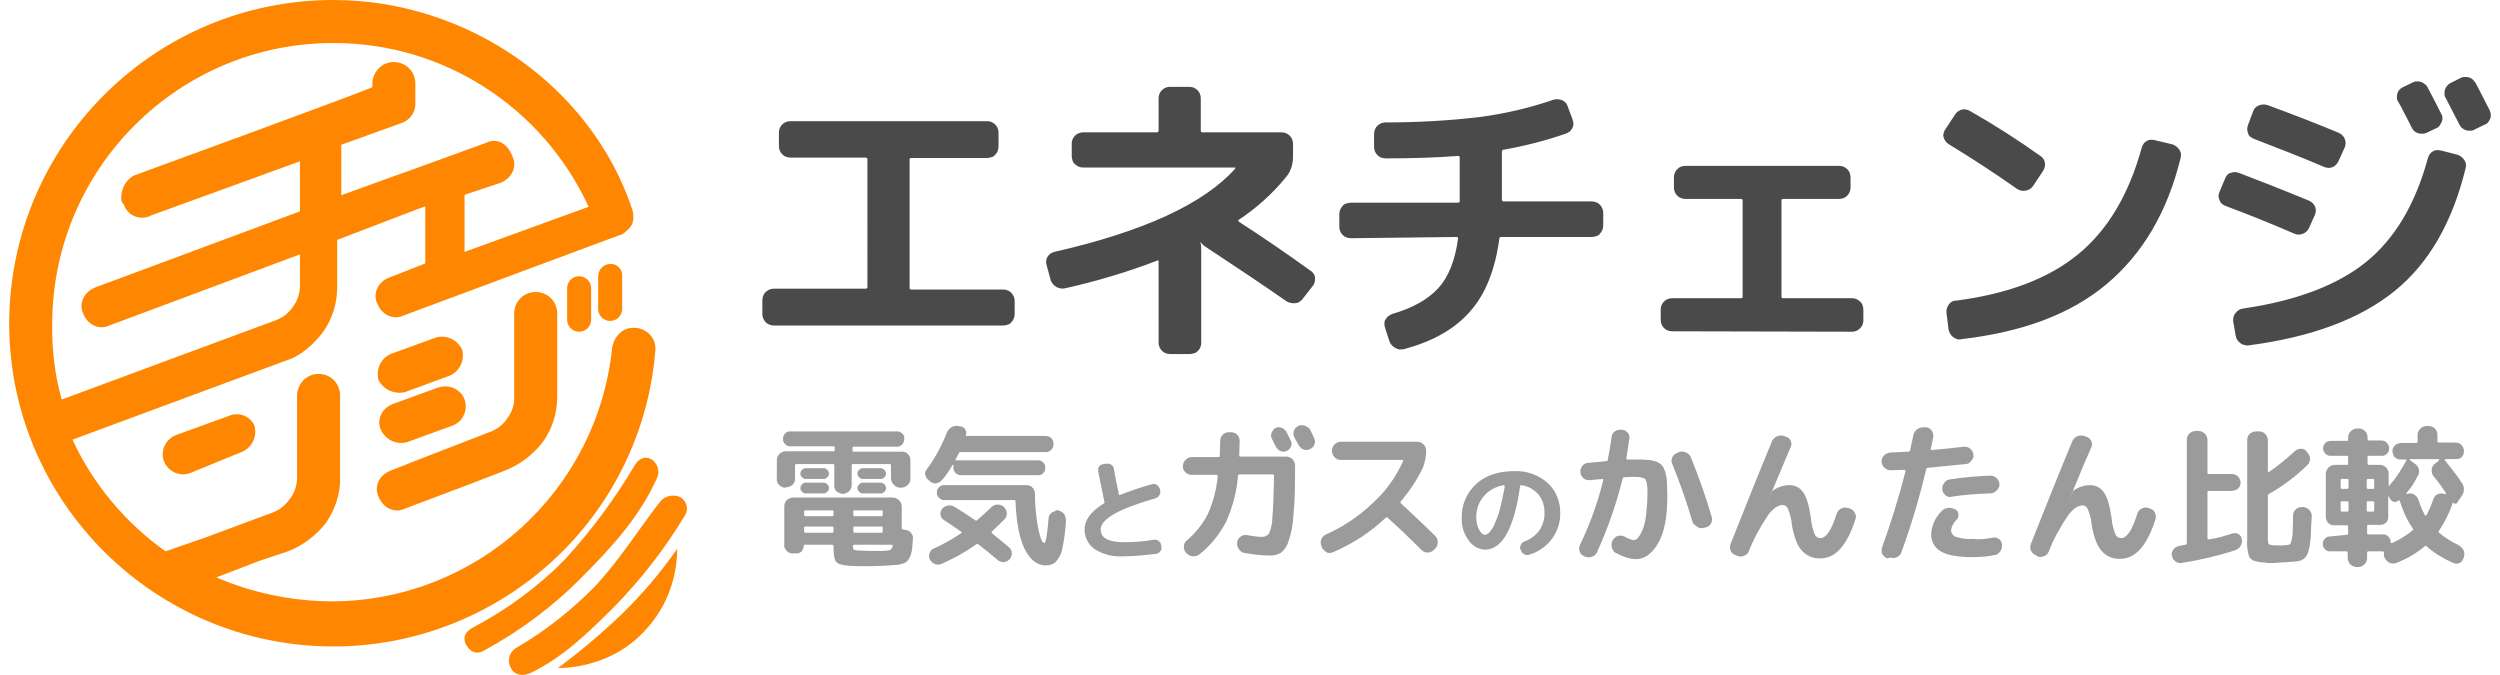
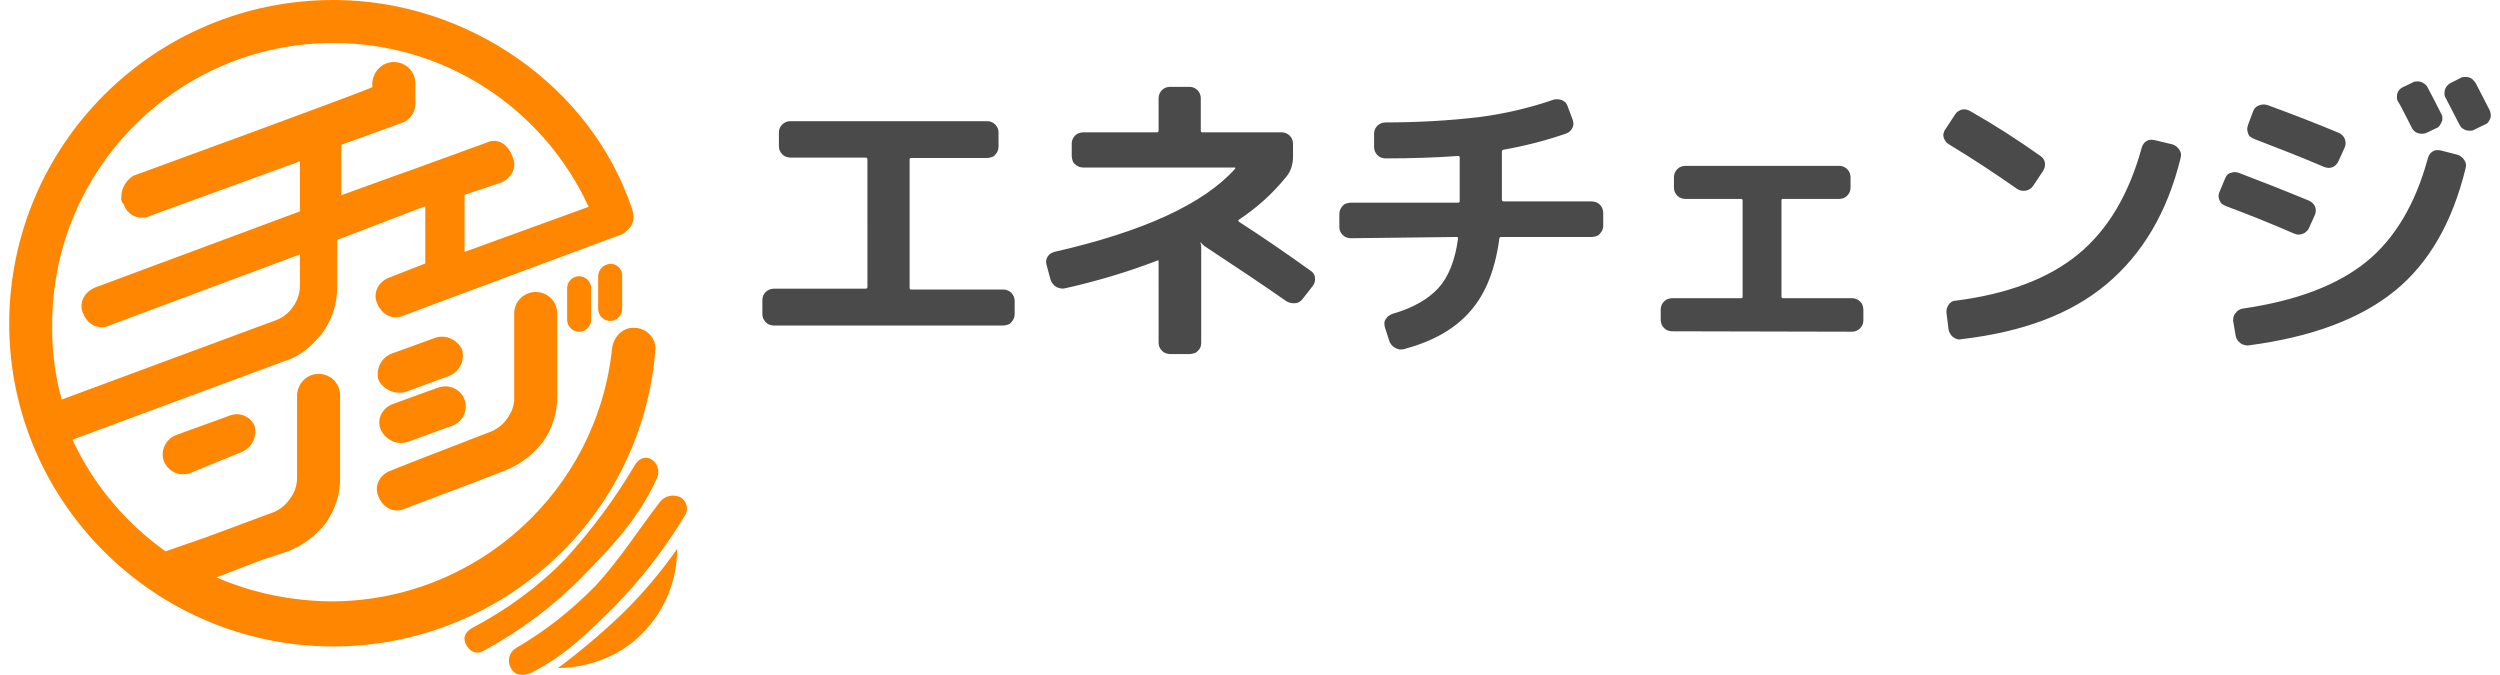
<svg xmlns="http://www.w3.org/2000/svg" version="1.1" id="レイヤー_1" width="200" height="54" x="0px" y="0px" viewBox="0 0 600 163.2" style="enable-background:new 0 0 600 163.2;" xml:space="preserve">
  <style type="text/css">
	.st0{fill-rule:evenodd;clip-rule:evenodd;fill:#FF8600;}
	.st1{fill-rule:evenodd;clip-rule:evenodd;fill:#4A4A4A;}
	.st2{fill-rule:evenodd;clip-rule:evenodd;fill:#9B9B9B;}
</style>
  <g id="logo_00000043440136964299241660000004428311073857015206_">
    <g id="mark_00000080207577934931699060000009743647249393990574_">
      <path class="st0" d="M142.4,66.7v8c0,1.6,1.3,2.9,2.9,2.9c1.6,0,2.9-1.3,2.9-2.9v-8c0.1-1.5-1.1-2.8-2.6-2.9c-0.1,0-0.2,0-0.3,0    C143.7,63.9,142.5,65.1,142.4,66.7z M134.9,69.5v8c0.1,1.6,1.5,2.8,3.1,2.7c1.5-0.1,2.6-1.3,2.7-2.7v-8c-0.1-1.6-1.5-2.8-3.1-2.7    C136.1,66.9,135,68.1,134.9,69.5z M89.3,120.1c1.2,2.9,4,4,6.3,2.9l16.7-6.3l7.5-2.9c3.6-1.4,6.8-3.8,9.2-6.9    c2.3-3.2,3.5-7,3.5-10.9V75.8c0-2.9-2.3-5.2-5.2-5.2c-2.9,0-5.2,2.3-5.2,5.2V96c0.1,1.9-0.6,3.7-1.7,5.2c-1.1,1.6-2.7,2.8-4.6,3.4    L98,111.5l-5.8,2.3C89.3,114.9,88.2,117.8,89.3,120.1z M89.9,104c1.2,2.4,3.8,3.6,6.3,2.9l11-4c2.5-0.9,3.8-3.8,2.9-6.3    s-3.8-3.8-6.3-2.9c0,0,0,0-0.1,0l-11,4C89.9,98.8,88.8,101.7,89.9,104L89.9,104z M95.7,94.8l10.9-4c2.4-1.1,3.6-3.8,2.9-6.3    c-1.2-2.4-3.8-3.6-6.3-2.9l-11,4c-2.4,1.1-3.6,3.8-2.9,6.3C90.5,94.2,93.1,95.4,95.7,94.8L95.7,94.8z M53,100.6l-12.7,4.6    c-2.5,1-3.8,3.8-2.9,6.3c1,2.5,3.8,3.8,6.3,2.9l0,0l12.7-5.2c2.4-1.1,3.6-3.8,2.9-6.3C58.2,100.5,55.4,99.5,53,100.6z M10.4,78.2    c0.1-37.5,30.6-67.9,68.1-67.8C105,10.4,129,25.9,140.1,50l-30,10.9V47.1l8.7-2.9c2.9-1.2,4-4,2.9-6.3c-1.2-3.4-4-4.6-6.3-3.4    l-19,6.9l-3.4,1.2l-12.7,4.6V35l14.4-5.2c2-0.6,3.5-2.5,3.5-4.6v-5.2c-0.1-2.9-2.5-5.1-5.4-5c-2.7,0.1-4.8,2.3-5,5v1.1    C81.8,23.6,30,42.5,30,42.5c-1.8,1.1-2.9,3.1-2.9,5.2c-0.1,0.6,0.1,1.3,0.6,1.7c0.8,2.5,3.4,3.8,5.9,3c0.1,0,0.3-0.1,0.4-0.2    l36.3-13.2v12.1L20.8,69.5c-2.9,1.2-4,4-2.9,6.3c1.1,2.9,4,4,6.3,2.9l46.1-17.2V69c0,1.9-0.6,3.7-1.7,5.2    c-1.1,1.6-2.7,2.8-4.6,3.4l-51.3,19C11,90.6,10.3,84.4,10.4,78.2L10.4,78.2z M151.6,79.3c-2.9-0.4-5.2,1.7-5.8,4.6    c-3.5,34.9-32.9,61.5-68,61.5c-9.5-0.1-18.9-2-27.7-5.8l10.4-4l6.9-2.3c3.6-1.4,6.8-3.8,9.2-6.9c2.2-3.2,3.5-7,3.4-10.9V95.4    c-0.1-2.9-2.5-5.1-5.4-5c-2.7,0.1-4.8,2.3-5,5v20.1c0,1.9-0.6,3.7-1.8,5.2c-1.1,1.6-2.7,2.8-4.6,3.4l-15.6,5.8l-9.8,3.4    c-9.7-6.9-17.5-16.2-22.5-27l51.3-19c4-1.2,6.9-4,9.2-6.9c2.3-3.2,3.5-7,3.5-10.9V58l19.6-7.5l1.7-0.6v13.8l-8.7,3.4    c-2.9,1.1-4,4-2.9,6.3c1.2,2.9,4,4,6.3,2.9l52.4-19.5c0.6,0,1.1-0.6,1.7-1.1l0.6-0.6c1.1-1.2,1.1-2.9,0.6-4.6    C140.6,20.7,110.7,0,78.4,0C35.2,0,0.1,34.9,0,78.2c0,43.1,35.2,78.1,78.4,78.1c19.6,0,38.5-7.4,53-20.7    c14.3-13.1,23.2-31.2,24.8-50.6c0.4-2.8-1.6-5.3-4.4-5.7C151.7,79.3,151.7,79.3,151.6,79.3z M151.3,112.4    c-4.8,8.1-10.4,15.7-16.8,22.7c-6.6,6.8-14.3,12.4-22.7,16.8c-1.6,1-2.3,2.4-1.2,4.2s2.7,2.1,4.2,1.2c8.8-4.8,16.9-10.8,23.9-18    c7.2-7.2,13.9-14.6,18-23.9c0.6-1.5,0.1-3.2-1.2-4.2C154.1,110.2,152.4,110.6,151.3,112.4z M157.3,121.4    c-5.1,6.6-9.6,13.8-15.6,20.3c-5.7,5.8-12.1,10.9-19.2,15c-1.6,1-2.2,3.1-1.2,4.8c0.9,1.9,3.1,2,4.8,1.2    c7.8-3.8,13.8-9.6,20.4-16.2c6.4-6.6,12-13.8,16.7-21.6c1.1-1.4,0.8-3.3-0.5-4.4c-0.2-0.2-0.4-0.3-0.7-0.4    C160.4,119.5,158.4,119.9,157.3,121.4L157.3,121.4z M153.1,153.1c5.4-5.4,8.4-12.7,8.4-20.4c-3.9,5.6-8.3,10.8-13.2,15.6    c-4.9,4.7-10.1,9.1-15.6,13.2C132.7,161.5,144.5,162,153.1,153.1z" />
    </g>
    <g id="enechange_00000116949929095919465880000010283811944464490919_">
      <path class="st1" d="M563.2,38.9c-0.3,0.7-0.8,1.2-1.4,1.5c-0.3,0.1-0.7,0.2-1,0.2c-0.3,0-0.7-0.1-1-0.2c-5.6-2.4-11.3-4.6-17-6.8    c-0.3-0.1-0.6-0.3-0.9-0.5c-0.3-0.2-0.5-0.5-0.6-0.9c-0.1-0.3-0.2-0.7-0.2-1c0-0.3,0.1-0.7,0.2-1l1.2-3.2c0.1-0.3,0.3-0.7,0.5-0.9    c0.3-0.3,0.6-0.5,0.9-0.6c0.7-0.3,1.4-0.3,2.1-0.1c6,2.2,11.7,4.4,17.2,6.7c0.3,0.1,0.6,0.3,0.9,0.6c0.3,0.3,0.5,0.6,0.6,0.9    c0.1,0.3,0.2,0.7,0.2,1c0,0.3-0.1,0.7-0.2,1L563.2,38.9z M535.9,49.8c-0.3-0.1-0.6-0.3-0.9-0.5c-0.3-0.2-0.4-0.5-0.6-0.9    c-0.3-0.6-0.3-1.4,0-2l1.3-3.1c0.1-0.3,0.3-0.7,0.5-0.9c0.2-0.3,0.5-0.5,0.9-0.6c0.3-0.1,0.7-0.2,1-0.2c0.3,0,0.7,0.1,1,0.2    c5,1.9,10.6,4.1,16.9,6.7c0.7,0.3,1.2,0.8,1.5,1.4c0.1,0.3,0.2,0.7,0.2,1c0,0.3-0.1,0.7-0.2,1l-1.4,3.1c-0.1,0.3-0.3,0.6-0.6,0.9    c-0.3,0.3-0.6,0.5-0.9,0.6c-0.7,0.3-1.4,0.3-2.1,0C547,54.1,541.5,51.9,535.9,49.8z M591.9,37.4c0.7,0.2,1.3,0.7,1.7,1.3    c0.2,0.3,0.3,0.6,0.4,1c0,0.3,0,0.7-0.1,1c-3.2,13.1-8.9,23-17.2,29.7s-20,11.1-35.2,13.1c-0.4,0.1-0.7,0-1.1-0.1    c-0.4-0.1-0.7-0.2-1-0.5c-0.6-0.4-1-1.1-1.1-1.8l-0.6-3.5c0-0.3,0-0.7,0.1-1c0.1-0.3,0.2-0.7,0.5-0.9c0.4-0.6,1-1,1.8-1.1    c13-1.9,22.9-5.7,29.8-11.3c6.9-5.6,11.9-14,14.9-25.1c0.2-0.7,0.6-1.3,1.2-1.6c0.3-0.2,0.6-0.3,1-0.3c0.3,0,0.7,0,1,0.1    L591.9,37.4L591.9,37.4z M596.3,20l3.4,6.6c0.3,0.6,0.4,1.4,0.2,2c-0.1,0.3-0.3,0.6-0.5,0.9c-0.2,0.3-0.5,0.5-0.8,0.6l-2.5,1.2    c-0.3,0.2-0.6,0.3-1,0.3c-0.4,0-0.7,0-1.1-0.1c-0.3-0.1-0.6-0.3-0.9-0.5c-0.3-0.2-0.5-0.5-0.7-0.9c-1.1-2.1-2.2-4.3-3.3-6.4    c-0.2-0.3-0.3-0.6-0.3-1c0-0.3,0-0.7,0.1-1c0.1-0.3,0.3-0.7,0.5-0.9c0.2-0.3,0.5-0.5,0.8-0.7l2.4-1.2c0.3-0.2,0.7-0.3,1-0.3    c0.4,0,0.7,0,1.1,0.1c0.3,0.1,0.7,0.3,0.9,0.5C595.9,19.5,596.1,19.8,596.3,20L596.3,20z M584.7,21.1c1.5,2.8,2.6,5,3.3,6.4    c0.2,0.3,0.3,0.6,0.3,1c0,0.3,0,0.7-0.2,1c-0.1,0.3-0.3,0.6-0.5,0.9c-0.2,0.3-0.5,0.5-0.8,0.6l-2.3,1.1c-0.7,0.3-1.4,0.3-2.1,0.1    c-0.7-0.2-1.2-0.7-1.5-1.3c-0.2-0.5-0.6-1.1-1-2l-1.2-2.3c-0.3-0.7-0.7-1.3-1.1-2c-0.2-0.3-0.3-0.6-0.3-1c0-0.3,0-0.7,0.1-1    c0.2-0.7,0.7-1.2,1.3-1.5L581,20c0.3-0.2,0.6-0.3,1-0.3c0.7-0.1,1.4,0.1,2,0.6C584.3,20.5,584.5,20.7,584.7,21.1z M469,34.9    c-0.3-0.2-0.6-0.4-0.8-0.7c-0.2-0.3-0.4-0.6-0.5-1c-0.1-0.3-0.1-0.7,0-1c0.1-0.3,0.2-0.7,0.4-0.9l2.3-3.5c0.2-0.3,0.4-0.6,0.7-0.8    c0.3-0.2,0.6-0.4,1-0.5c0.4-0.1,0.7-0.1,1.1,0c0.4,0.1,0.7,0.2,1,0.4c5.8,3.3,11.4,6.9,16.9,10.8c0.6,0.4,1,1,1.1,1.7    c0.1,0.7-0.1,1.4-0.5,2l-2.4,3.6c-0.4,0.6-1.1,1-1.8,1.1c-0.7,0.1-1.4,0-2-0.4C480.1,41.9,474.6,38.3,469,34.9z M523,34.9    c0.7,0.2,1.3,0.7,1.7,1.3c0.2,0.3,0.3,0.6,0.4,1c0,0.3,0,0.7-0.1,1c-3.2,13.1-9.2,23.2-17.9,30.5S486.7,80.3,472,82    c-0.3,0.1-0.7,0.1-1,0c-0.4-0.1-0.7-0.3-1-0.5c-0.3-0.2-0.5-0.5-0.7-0.8c-0.2-0.3-0.3-0.6-0.4-1l-0.5-4c-0.1-0.7,0.1-1.4,0.5-2    c0.2-0.3,0.4-0.5,0.7-0.7c0.3-0.2,0.6-0.3,1-0.3c12.5-1.6,22.4-5.3,29.6-11.2c7.2-5.9,12.3-14.5,15.4-25.8    c0.2-0.7,0.6-1.3,1.2-1.6c0.3-0.2,0.6-0.3,1-0.3c0.3,0,0.7,0,1,0.1L523,34.9z M402,80.1c-0.3,0-0.7-0.1-1-0.2    c-0.3-0.1-0.6-0.3-0.9-0.6c-0.3-0.3-0.5-0.6-0.6-0.9c-0.1-0.3-0.2-0.7-0.2-1v-2.6c0-1.1,0.7-2.1,1.7-2.5c0.3-0.1,0.7-0.2,1-0.2    h16.8c0.2,0,0.3-0.1,0.3-0.4V48.5c0-0.2-0.1-0.4-0.3-0.4h-13.6c-0.3,0-0.7-0.1-1-0.2c-0.3-0.1-0.6-0.3-0.9-0.6    c-0.5-0.5-0.8-1.2-0.8-1.9v-2.6c0-0.7,0.3-1.4,0.8-1.9c0.3-0.3,0.6-0.5,0.9-0.6c0.3-0.1,0.7-0.2,1-0.2h37.3c0.7,0,1.4,0.3,1.9,0.8    c0.3,0.3,0.5,0.6,0.6,0.9c0.1,0.3,0.2,0.7,0.2,1v2.6c0,0.7-0.3,1.4-0.8,1.9c-0.3,0.3-0.6,0.5-0.9,0.6c-0.3,0.1-0.7,0.2-1,0.2    h-13.7c-0.2,0-0.3,0.1-0.3,0.4v23.2c0,0.2,0.1,0.4,0.3,0.4h16.8c0.7,0,1.4,0.3,1.9,0.8c0.3,0.3,0.5,0.5,0.6,0.9    c0.1,0.3,0.2,0.7,0.2,1.1v2.6c0,0.7-0.3,1.4-0.8,1.9c-0.5,0.5-1.2,0.8-1.9,0.8L402,80.1z M324.3,57.6c-0.3,0-0.7-0.1-1-0.2    c-0.3-0.1-0.6-0.3-0.9-0.6c-0.5-0.5-0.8-1.2-0.8-1.9v-3.2c0-0.7,0.3-1.4,0.8-1.9c0.2-0.3,0.5-0.5,0.9-0.6c0.3-0.1,0.7-0.2,1-0.2    h26c0.2,0,0.4-0.1,0.4-0.3c0,0,0-0.1,0-0.1V38.1c0-0.2-0.1-0.4-0.3-0.4c-5.3,0.4-11.2,0.6-17.7,0.6c-0.3,0-0.7-0.1-1-0.2    c-0.3-0.1-0.6-0.3-0.9-0.6c-0.5-0.5-0.8-1.2-0.8-1.9v-3.3c0-0.7,0.3-1.4,0.8-1.9c0.2-0.2,0.5-0.4,0.9-0.6c0.3-0.1,0.7-0.2,1-0.2    c7.6,0,15.2-0.4,22.8-1.3c6.1-0.8,12.1-2.2,17.9-4.2c0.7-0.2,1.4-0.1,2,0.1c0.7,0.3,1.2,0.8,1.4,1.5l1.2,3.2    c0.1,0.3,0.2,0.7,0.2,1.1c0,0.3-0.1,0.7-0.3,1c-0.1,0.3-0.4,0.6-0.6,0.8c-0.3,0.2-0.6,0.4-0.9,0.5c-4.9,1.7-10,3-15.1,3.9    c-0.2,0-0.4,0.2-0.4,0.5v11.6c0,0.2,0.1,0.3,0.3,0.4c0,0,0.1,0,0.1,0h21.4c0.3,0,0.7,0.1,1,0.2c0.3,0.1,0.6,0.3,0.9,0.6    c0.5,0.5,0.8,1.2,0.8,1.9v3.2c0,0.7-0.3,1.4-0.8,1.9c-0.2,0.3-0.5,0.5-0.9,0.6c-0.3,0.1-0.7,0.2-1,0.2h-21.9    c-0.3,0-0.5,0.1-0.5,0.3c-1,7.5-3.3,13.4-7,17.6c-3.7,4.3-9,7.3-16,9.2c-0.4,0.1-0.7,0.1-1.1,0.1c-1.1-0.2-2.1-0.9-2.5-2l-1.1-3.4    c-0.1-0.3-0.1-0.7-0.1-1c0-0.3,0.1-0.7,0.3-0.9c0.2-0.3,0.4-0.6,0.7-0.8c0.3-0.2,0.6-0.4,0.9-0.5c4.9-1.4,8.6-3.5,11.1-6.2    s4.1-6.8,4.8-12c0-0.3-0.1-0.4-0.3-0.4L324.3,57.6z M251.8,67.7l-1-3.7c-0.2-0.7-0.1-1.4,0.3-2c0.2-0.3,0.4-0.5,0.7-0.7    c0.3-0.2,0.6-0.3,0.9-0.4c21.5-4.9,36.1-11.6,43.7-20.1c0.1-0.2,0.1-0.3-0.1-0.3h-36.7c-0.7,0-1.4-0.3-1.9-0.8    c-0.3-0.2-0.5-0.5-0.6-0.9c-0.1-0.3-0.2-0.7-0.2-1v-3.1c0-1.1,0.7-2.1,1.7-2.5c0.3-0.1,0.7-0.2,1-0.2h17.9c0.2,0,0.3-0.1,0.4-0.3    c0,0,0-0.1,0-0.1v-7.9c0-0.7,0.3-1.4,0.8-1.9c0.5-0.5,1.2-0.8,1.9-0.8h4.8c0.7,0,1.4,0.3,1.9,0.8c0.5,0.5,0.8,1.2,0.8,1.9v7.9    c0,0.2,0.1,0.4,0.3,0.4c0,0,0,0,0.1,0h19.2c0.7,0,1.4,0.3,1.9,0.8c0.3,0.3,0.5,0.6,0.6,0.9c0.1,0.3,0.2,0.7,0.2,1v3.2    c0,1.7-0.5,3.5-1.6,4.8c-3.3,4.1-7.2,7.6-11.6,10.5c0,0,0,0.1,0,0.1c0,0,0,0.1,0,0.1c0,0.1,0,0.1,0.1,0.2    c5.9,3.8,11.7,7.8,17.4,11.9c0.3,0.2,0.5,0.4,0.7,0.7c0.2,0.3,0.3,0.6,0.3,1c0.1,0.7-0.1,1.4-0.5,1.9l-2.5,3.2    c-0.2,0.3-0.5,0.5-0.8,0.7c-0.3,0.2-0.6,0.3-1,0.3c-0.7,0.1-1.4-0.1-2-0.4c-5.3-3.7-12-8.2-19.9-13.4c-0.3-0.2-0.6-0.5-0.8-0.8    c0,0-0.1-0.1-0.1-0.1c0,0-0.1,0.1-0.1,0.2c0.2,0.3,0.2,0.7,0.2,1v23.1c0,0.7-0.2,1.4-0.8,1.9c-0.2,0.3-0.5,0.5-0.9,0.6    c-0.3,0.1-0.7,0.2-1,0.2h-4.9c-0.3,0-0.7-0.1-1-0.2c-0.3-0.1-0.6-0.3-0.9-0.6c-0.5-0.5-0.8-1.2-0.8-1.9V63.2    c0-0.3-0.1-0.3-0.3-0.2c-7.3,2.8-14.7,5-22.3,6.7c-0.7,0.2-1.4,0-2.1-0.3c-0.3-0.2-0.6-0.4-0.8-0.7    C252.1,68.4,251.9,68,251.8,67.7L251.8,67.7z M184.8,78.7c-0.3,0-0.7-0.1-1-0.2c-0.3-0.1-0.6-0.3-0.9-0.6    c-0.3-0.3-0.4-0.6-0.6-0.9c-0.1-0.3-0.2-0.7-0.2-1v-3.5c0-0.3,0.1-0.7,0.2-1c0.1-0.3,0.3-0.6,0.6-0.9c0.3-0.3,0.6-0.4,0.9-0.6    c0.3-0.1,0.7-0.2,1-0.2h22.3c0.2,0,0.3-0.1,0.4-0.3c0,0,0-0.1,0-0.1V38.5c0-0.2-0.1-0.3-0.3-0.4c0,0-0.1,0-0.1,0h-18.3    c-0.3,0-0.7-0.1-1-0.2c-0.3-0.1-0.6-0.3-0.9-0.6c-0.5-0.5-0.8-1.2-0.8-1.9V32c0-0.7,0.3-1.4,0.8-1.9c0.5-0.5,1.2-0.8,1.9-0.8h47.7    c0.7,0,1.4,0.3,1.9,0.8c0.5,0.5,0.8,1.2,0.8,1.9v3.5c0,0.3-0.1,0.7-0.2,1c-0.1,0.3-0.3,0.6-0.6,0.9c-0.2,0.3-0.5,0.5-0.9,0.6    c-0.3,0.1-0.7,0.2-1,0.2h-18.4c-0.2,0-0.4,0.1-0.4,0.3c0,0,0,0.1,0,0.1v31c0,0.2,0.1,0.4,0.3,0.4c0,0,0.1,0,0.1,0h22.3    c0.7,0,1.4,0.3,1.9,0.8c0.2,0.2,0.4,0.5,0.6,0.9c0.1,0.3,0.2,0.7,0.2,1V76c0,0.7-0.3,1.4-0.8,1.9c-0.2,0.3-0.5,0.5-0.9,0.6    c-0.3,0.1-0.7,0.2-1,0.2L184.8,78.7z" />
    </g>
    <g id="tagline_00000073697726827305261290000011616246063617932461_">
-       <path class="st2" d="M187.6,117.9c-0.3,0-0.5,0-0.8-0.2c-0.3-0.1-0.5-0.3-0.7-0.5c-0.2-0.2-0.4-0.4-0.4-0.7    c-0.1-0.3-0.2-0.5-0.1-0.8v-4.4c0-0.6,0.2-1.1,0.6-1.5c0.2-0.2,0.4-0.4,0.7-0.5c0.3-0.1,0.5-0.2,0.8-0.2h11.6    c0.2,0,0.3-0.1,0.3-0.3v-0.6c0-0.2-0.1-0.3-0.3-0.3h-10.4c-0.2,0-0.5,0-0.7-0.1c-0.2-0.1-0.4-0.2-0.6-0.4    c-0.2-0.2-0.3-0.4-0.4-0.6c-0.1-0.2-0.1-0.5-0.1-0.7c0-0.2,0-0.5,0.1-0.7c0.1-0.2,0.2-0.4,0.4-0.6c0.2-0.2,0.4-0.3,0.6-0.4    c0.2-0.1,0.5-0.1,0.7-0.1h25.7c0.2,0,0.5,0,0.7,0.1c0.2,0.1,0.4,0.2,0.6,0.4c0.4,0.3,0.6,0.8,0.5,1.3c0,0.8-0.4,1.5-1.1,1.8    c-0.2,0.1-0.5,0.1-0.7,0.1h-10.4c-0.1,0-0.3,0.1-0.3,0.2c0,0,0,0.1,0,0.1v0.6c0,0.1,0.1,0.3,0.2,0.3c0,0,0.1,0,0.1,0h11.7    c0.5,0,1.1,0.2,1.4,0.6c0.4,0.4,0.6,0.9,0.6,1.5v4.4c0,0.6-0.2,1.1-0.6,1.5c-0.2,0.2-0.4,0.4-0.7,0.5c-0.3,0.1-0.5,0.2-0.8,0.2    h-0.4c-0.3,0-0.5,0-0.8-0.2c-0.3-0.1-0.5-0.3-0.7-0.5c-0.2-0.2-0.4-0.4-0.5-0.7c-0.1-0.3-0.2-0.5-0.2-0.8v-3.2    c0-0.2-0.1-0.3-0.3-0.3h-8.9c-0.2,0-0.3,0.1-0.3,0.3v4.8c0,0.8-0.5,1.6-1.3,1.9c-0.3,0.1-0.5,0.2-0.8,0.2h-0.1    c-0.3,0-0.5-0.1-0.8-0.2c-0.2-0.1-0.5-0.3-0.7-0.4c-0.2-0.2-0.3-0.4-0.4-0.7c-0.1-0.3-0.2-0.5-0.1-0.8v-4.8c0-0.2-0.1-0.3-0.3-0.3    h-8.9c-0.2,0-0.3,0.1-0.3,0.3v3.2c0,0.3,0,0.5-0.1,0.8c-0.2,0.5-0.6,0.9-1.1,1.1c-0.3,0.1-0.5,0.2-0.8,0.2L187.6,117.9z     M192.6,115.8c-0.2,0-0.3,0-0.5-0.1c-0.1-0.1-0.3-0.2-0.4-0.3c-0.1-0.1-0.2-0.2-0.3-0.4c-0.1-0.2-0.1-0.3-0.1-0.5    c0-0.3,0.1-0.7,0.4-0.9c0.2-0.2,0.5-0.4,0.9-0.4h4.3c0.2,0,0.3,0,0.5,0.1c0.1,0.1,0.3,0.2,0.4,0.3c0.2,0.2,0.4,0.5,0.4,0.9    c0,0.2,0,0.3-0.1,0.5c-0.1,0.2-0.2,0.3-0.3,0.4c-0.1,0.1-0.3,0.2-0.4,0.3c-0.2,0.1-0.3,0.1-0.5,0.1L192.6,115.8z M192.6,119.3    c-0.2,0-0.3,0-0.5-0.1c-0.1-0.1-0.3-0.2-0.4-0.3c-0.1-0.1-0.2-0.3-0.3-0.4c-0.1-0.2-0.1-0.3-0.1-0.5c0-0.3,0.1-0.6,0.4-0.9    c0.1-0.1,0.2-0.2,0.4-0.3c0.1-0.1,0.3-0.1,0.5-0.1h4.3c0.2,0,0.3,0,0.5,0.1c0.2,0.1,0.3,0.2,0.4,0.3c0.1,0.1,0.2,0.2,0.3,0.4    c0.1,0.2,0.1,0.3,0.1,0.5c0,0.2,0,0.3-0.1,0.5c-0.1,0.1-0.2,0.3-0.3,0.4c-0.1,0.1-0.3,0.2-0.4,0.3c-0.2,0.1-0.3,0.1-0.5,0.1H192.6    z M206.4,115.8c-0.2,0-0.3,0-0.5-0.1c-0.2-0.1-0.3-0.2-0.4-0.3c-0.1-0.1-0.2-0.2-0.3-0.4c-0.1-0.1-0.1-0.3-0.1-0.5    c0-0.2,0-0.3,0.1-0.5c0.1-0.2,0.2-0.3,0.3-0.4c0.1-0.1,0.3-0.2,0.4-0.3c0.1-0.1,0.3-0.1,0.5-0.1h4.3c0.2,0,0.3,0,0.5,0.1    c0.1,0.1,0.3,0.2,0.4,0.3c0.2,0.2,0.4,0.6,0.4,0.9c0,0.3-0.1,0.6-0.4,0.9c-0.1,0.1-0.2,0.2-0.4,0.3c-0.1,0.1-0.3,0.1-0.5,0.1    L206.4,115.8z M206.4,119.3c-0.2,0-0.3,0-0.5-0.1c-0.2-0.1-0.3-0.2-0.4-0.3c-0.1-0.1-0.2-0.2-0.3-0.4c-0.1-0.1-0.1-0.3-0.1-0.5    c0-0.2,0-0.3,0.1-0.5c0.2-0.3,0.4-0.5,0.7-0.7c0.2-0.1,0.3-0.1,0.5-0.1h4.3c0.2,0,0.3,0,0.5,0.1c0.1,0.1,0.3,0.2,0.4,0.3    c0.1,0.1,0.2,0.2,0.3,0.4c0.1,0.1,0.1,0.3,0.1,0.5c0,0.2,0,0.3-0.1,0.5c-0.1,0.2-0.2,0.3-0.3,0.4c-0.1,0.1-0.2,0.2-0.4,0.3    c-0.1,0.1-0.3,0.1-0.5,0.1H206.4z M216.6,128.1c0.3,0,0.5,0.1,0.8,0.2c0.2,0.1,0.5,0.3,0.6,0.5c0.4,0.4,0.6,1,0.5,1.5    c-0.1,1-0.1,1.9-0.2,2.5c-0.1,0.6-0.2,1.2-0.5,1.8c-0.2,0.4-0.4,0.8-0.7,1.1c-0.3,0.3-0.8,0.5-1.2,0.6c-0.5,0.2-1.1,0.3-1.7,0.3    c-2.3,0.2-4.7,0.3-7,0.3c-1.3,0-2.7,0-4-0.1c-1.7-0.1-2.7-0.4-3.2-0.9s-0.7-1.8-0.7-3.6v-0.3c0-0.1-0.1-0.3-0.2-0.3    c0,0-0.1,0-0.1,0h-6.6c-0.2,0-0.3,0.1-0.3,0.3c0,0.5-0.2,0.9-0.5,1.3c-0.2,0.2-0.4,0.3-0.6,0.4c-0.2,0.1-0.5,0.1-0.7,0.1h-0.8    c-0.3,0-0.5,0-0.8-0.1c-0.3-0.1-0.5-0.3-0.7-0.5c-0.2-0.2-0.3-0.4-0.5-0.7c-0.1-0.3-0.2-0.5-0.1-0.8v-9.3c0-0.5,0.2-1.1,0.6-1.5    c0.2-0.2,0.4-0.3,0.7-0.4c0.2-0.1,0.5-0.2,0.8-0.2h24.1c0.5,0,1.1,0.2,1.5,0.6c0.2,0.2,0.4,0.4,0.5,0.7c0.1,0.3,0.2,0.5,0.2,0.8    v5.3c0,0.2,0.1,0.3,0.3,0.3L216.6,128.1z M199.3,128.5v-0.9c0-0.2-0.1-0.3-0.3-0.3h-6.5c-0.2,0-0.3,0.1-0.3,0.3v0.9    c0,0.2,0.1,0.3,0.3,0.3h6.5C199.2,128.8,199.3,128.7,199.3,128.5z M199.3,124.5v-0.8c0-0.2-0.1-0.3-0.3-0.3h-6.5    c-0.2,0-0.3,0.1-0.3,0.2c0,0,0,0.1,0,0.1v0.8c0,0.2,0.1,0.3,0.3,0.3h6.5C199.1,124.8,199.3,124.7,199.3,124.5    C199.3,124.6,199.3,124.6,199.3,124.5L199.3,124.5z M204.1,123.7v0.8c0,0.1,0.1,0.3,0.2,0.3c0,0,0.1,0,0.1,0h6.5    c0.2,0,0.3-0.1,0.3-0.3v-0.8c0-0.2-0.1-0.3-0.3-0.3h-6.5C204.1,123.4,204.1,123.5,204.1,123.7L204.1,123.7z M204.1,127.6v0.9    c0,0.1,0.1,0.3,0.2,0.3c0,0,0.1,0,0.1,0h6.5c0.2,0,0.3-0.1,0.3-0.3v-0.9c0-0.2-0.1-0.3-0.3-0.3h-6.5    C204.2,127.3,204.1,127.4,204.1,127.6C204,127.6,204,127.6,204.1,127.6L204.1,127.6z M211.2,133.2c0.6,0,1-0.1,1.3-0.1    c0.2,0,0.5-0.1,0.7-0.3c0.2-0.2,0.4-0.5,0.4-0.8c0-0.2,0-0.3-0.3-0.3h-9c-0.1,0-0.3,0.1-0.3,0.2c0,0,0,0,0,0.1    c0,0.5,0.1,0.8,0.2,0.9c0.3,0.1,0.7,0.2,1,0.2c1.3,0,2.2,0.1,2.7,0.1S209.5,133.2,211.2,133.2L211.2,133.2z M253.6,123.4    c0.5,0.1,1,0.4,1.4,0.8c0.3,0.4,0.5,1,0.5,1.6c-0.1,2.3-0.4,4.6-0.9,6.9c-0.2,1.2-0.8,2.3-1.6,3.2c-0.7,0.6-1.5,0.8-2.4,0.8    c-2,0-3.7-1.3-5-3.8s-2.1-6.5-2.3-11.7c0-0.2-0.1-0.3-0.3-0.3c0,0-0.1,0-0.1,0h-16.8c-0.2,0-0.5,0-0.7-0.1c-0.4-0.2-0.8-0.6-1-1    c-0.1-0.2-0.1-0.5-0.1-0.7c0-0.2,0-0.5,0.1-0.7c0.2-0.4,0.6-0.8,1-1c0.2-0.1,0.5-0.1,0.7-0.1H246c0.5,0,1.1,0.2,1.4,0.6    c0.4,0.4,0.6,0.9,0.6,1.5c0,2.2,0.2,4.4,0.5,6.6c0.2,1.4,0.5,2.8,0.9,4.1c0.3,0.8,0.6,1.2,0.9,1.2s0.7-2,1-6    c0-0.3,0.1-0.5,0.2-0.7c0.1-0.2,0.3-0.4,0.5-0.6c0.2-0.2,0.4-0.3,0.7-0.3C253.1,123.3,253.4,123.3,253.6,123.4L253.6,123.4z     M222.4,116.1c-0.2-0.1-0.4-0.3-0.6-0.5c-0.1-0.2-0.2-0.5-0.3-0.7c-0.1-0.3-0.1-0.5,0-0.8c0.1-0.3,0.2-0.5,0.4-0.7    c2-2.7,3.6-5.7,4.8-8.8c0.2-0.5,0.6-1,1.1-1.3c0.5-0.3,1.1-0.4,1.6-0.3l0.7,0.1c0.5,0.1,0.9,0.4,1.1,0.8c0.2,0.4,0.3,0.9,0.1,1.3    c-0.1,0.2,0,0.2,0.2,0.2h19.1c1.1,0,1.9,0.8,1.9,1.9c0,0,0,0,0,0.1c0,0.5-0.2,1-0.6,1.4c-0.2,0.2-0.4,0.3-0.6,0.4    c-0.2,0.1-0.5,0.1-0.8,0.1H230c-0.2,0-0.4,0.1-0.4,0.3l-0.8,1.5c-0.1,0.2,0,0.2,0.2,0.2h19.8c0.5,0,0.9,0.2,1.2,0.5    c0.2,0.2,0.3,0.4,0.4,0.6c0.1,0.2,0.1,0.4,0.1,0.7c0,0.2,0,0.4-0.1,0.7c-0.1,0.2-0.2,0.4-0.4,0.6c-0.2,0.2-0.3,0.3-0.6,0.4    c-0.2,0.1-0.4,0.1-0.7,0.1h-18.4c-0.3,0-0.5,0-0.8-0.1c-0.2-0.1-0.5-0.3-0.7-0.4c-0.2-0.2-0.3-0.4-0.4-0.7    c-0.1-0.3-0.2-0.5-0.1-0.8v-0.4c0-0.1,0-0.1-0.1-0.1s-0.1,0-0.1,0c-0.7,1.2-1.5,2.4-2.4,3.5c-0.2,0.2-0.4,0.4-0.6,0.6    c-0.2,0.1-0.5,0.2-0.8,0.3c-0.3,0.1-0.6,0.1-0.9,0c-0.3-0.1-0.5-0.2-0.8-0.4L222.4,116.1z M223.4,132.7c2.4-1.1,4.6-2.3,6.8-3.8    c0.1,0,0.1-0.1,0.1-0.2c0,0,0-0.1-0.1-0.1l-0.1-0.1c-1.3-0.9-2.6-1.8-4-2.7c-0.2-0.1-0.4-0.3-0.6-0.5c-0.1-0.2-0.3-0.5-0.3-0.7    c-0.1-0.3-0.1-0.5,0-0.8c0.1-0.3,0.2-0.5,0.3-0.7c0.7-0.9,2-1.2,3-0.6c2,1.2,3.6,2.3,5.1,3.3c0.1,0.1,0.3,0.1,0.4,0    c1.3-1.1,2.4-2.2,3.4-3.1c0.4-0.4,0.9-0.7,1.5-0.7c0.3,0,0.5,0,0.8,0.1c0.3,0.1,0.5,0.2,0.7,0.4l0.1,0.1c0.4,0.4,0.7,0.9,0.7,1.4    c0,0.3,0,0.5-0.1,0.8c-0.1,0.3-0.2,0.5-0.4,0.7c-0.8,0.8-1.8,1.8-3.1,3c-0.1,0.1-0.1,0.3,0,0.4c0.7,0.6,2.1,1.7,4.1,3.4    c0.4,0.3,0.7,0.8,0.7,1.4c0,0.3,0,0.5-0.1,0.8c-0.1,0.3-0.2,0.5-0.4,0.7c-0.4,0.4-0.9,0.7-1.4,0.7c-0.3,0-0.5,0-0.8-0.1    c-0.3-0.1-0.5-0.2-0.7-0.4c-1.5-1.3-3.1-2.6-4.7-3.8c-0.1-0.1-0.3-0.1-0.5,0c-2.6,1.9-5.4,3.4-8.3,4.7c-0.3,0.1-0.5,0.2-0.8,0.2    c-0.3,0-0.6,0-0.8-0.1c-0.5-0.2-1-0.6-1.3-1.1c-0.1-0.2-0.2-0.5-0.2-0.7c0-0.3,0-0.5,0.1-0.8c0.1-0.2,0.2-0.5,0.4-0.7    C222.9,133,223.1,132.8,223.4,132.7L223.4,132.7z M269.5,134.5c-2.5,0.2-4.9-0.4-7-1.7c-1.6-1.1-2.5-2.9-2.5-4.8    c0-2.3,1.6-4.4,4.7-6.3c0.1-0.1,0.2-0.2,0.1-0.3c-0.5-2.5-1-4.9-1.5-7.4c0-0.2,0-0.4,0-0.6c0-0.2,0.1-0.4,0.2-0.6    c0.1-0.2,0.3-0.3,0.5-0.4c0.2-0.1,0.4-0.2,0.6-0.2l0.7-0.1c0.2,0,0.4,0,0.6,0c0.2,0.1,0.4,0.1,0.6,0.3c0.3,0.2,0.6,0.6,0.6,1    c0.3,1.8,0.7,3.8,1.2,6.1c0,0.2,0.1,0.2,0.2,0.2c2.5-1,5.1-1.9,7.7-2.6c0.2-0.1,0.4-0.1,0.6-0.1c0.2,0,0.4,0.1,0.6,0.2    c0.2,0.1,0.3,0.2,0.5,0.4c0.1,0.2,0.2,0.4,0.3,0.6l0.1,0.3c0,0.2,0,0.4,0,0.6c0,0.2-0.1,0.4-0.2,0.6c-0.1,0.2-0.2,0.3-0.4,0.5    c-0.2,0.1-0.4,0.2-0.6,0.3c-8.8,2.5-13.2,5-13.2,7.5c0,2.1,1.9,3.1,5.8,3.1c2.3,0,4.7-0.2,7-0.6c0.2,0,0.4,0,0.6,0    c0.2,0.1,0.4,0.1,0.6,0.3c0.2,0.1,0.3,0.3,0.4,0.4c0.1,0.2,0.2,0.4,0.2,0.6l0.1,0.3c0,0.2,0,0.4,0,0.6c-0.1,0.2-0.1,0.4-0.3,0.6    c-0.2,0.3-0.6,0.6-1,0.6C274.8,134.2,272.2,134.5,269.5,134.5L269.5,134.5z M306.1,103.5c0.2-0.1,0.5-0.2,0.7-0.2    c0.3,0,0.5,0,0.8,0.1c0.5,0.2,0.9,0.5,1.2,1c0.1,0.2,0.3,0.6,0.5,1s0.4,0.8,0.5,1c0.4,0.7,0.3,1.6-0.3,2.2    c-0.2,0.2-0.4,0.3-0.6,0.4c-0.2,0.1-0.5,0.2-0.7,0.2c-0.3,0-0.5,0-0.7-0.1c-0.2-0.1-0.5-0.2-0.7-0.4c-0.2-0.2-0.4-0.4-0.5-0.6    c-0.1-0.2-0.3-0.6-0.5-1l-0.5-1c-0.1-0.2-0.2-0.5-0.2-0.7c0-0.3,0-0.5,0.1-0.7c0.1-0.2,0.2-0.5,0.4-0.7    C305.7,103.8,305.9,103.6,306.1,103.5L306.1,103.5z M314.5,103.8l1,2.1c0.2,0.5,0.3,1,0.1,1.5c-0.1,0.2-0.2,0.5-0.4,0.7    c-0.4,0.4-0.8,0.6-1.4,0.7c-0.3,0-0.5,0-0.8-0.1c-0.5-0.2-0.9-0.5-1.2-1c-0.2-0.4-0.6-1.1-1.1-2c-0.1-0.2-0.2-0.5-0.2-0.7    c0-0.3,0-0.5,0.1-0.8c0.1-0.2,0.2-0.5,0.4-0.7c0.2-0.2,0.4-0.4,0.6-0.5c0.2-0.1,0.5-0.2,0.8-0.2c0.3,0,0.5,0,0.8,0.1    c0.3,0.1,0.5,0.2,0.7,0.4C314.2,103.4,314.4,103.6,314.5,103.8L314.5,103.8z M285.9,114.8c-0.6,0-1.1-0.2-1.5-0.6    c-0.2-0.2-0.4-0.4-0.5-0.7c-0.3-0.8-0.1-1.7,0.5-2.3c0.2-0.2,0.4-0.4,0.7-0.5c0.3-0.1,0.5-0.2,0.8-0.2h6.5c0.2,0,0.3-0.1,0.3-0.3    c0,0,0,0,0-0.1c0-1.5,0.1-2.7,0.1-3.5c0-0.6,0.2-1.1,0.6-1.5c0.4-0.4,0.9-0.6,1.5-0.6h0.5c0.6,0,1.1,0.2,1.5,0.6    c0.4,0.4,0.6,1,0.6,1.5l-0.1,3.5c0,0.2,0.1,0.3,0.3,0.3h11.1c0.8,0,1.6,0.5,1.9,1.3c0.1,0.3,0.2,0.5,0.2,0.8v0.8    c0,4.7-0.1,8.5-0.4,11.3c-0.1,2.2-0.5,4.3-1.2,6.3c-0.3,1.1-1,2.1-1.9,2.8c-0.9,0.5-2,0.7-3,0.6c-1.9,0-3.8-0.3-5.7-0.6    c-0.3,0-0.5-0.2-0.8-0.3c-0.2-0.2-0.4-0.4-0.6-0.6c-0.3-0.5-0.5-1-0.4-1.6v-0.1c0-0.3,0.1-0.5,0.3-0.8c0.1-0.2,0.3-0.4,0.6-0.6    c0.2-0.2,0.5-0.3,0.8-0.3c0.3-0.1,0.5-0.1,0.8,0c1.2,0.2,2.4,0.4,3.6,0.4c0.6,0,1.2-0.3,1.6-0.8c0.5-1.2,0.8-2.5,0.8-3.8    c0.2-2,0.3-5.1,0.4-9.3v-0.9c0-0.2-0.1-0.3-0.2-0.3c0,0-0.1,0-0.1,0h-8.1c-0.2,0-0.3,0.1-0.3,0.3c-0.3,3.9-1.3,7.6-2.9,11.2    c-1.6,3-3.7,5.7-6.4,7.8c-0.4,0.4-1,0.5-1.6,0.5c-0.3,0-0.6-0.1-0.8-0.2c-0.2-0.1-0.5-0.3-0.7-0.5l-0.2-0.2    c-0.2-0.2-0.3-0.4-0.4-0.7c-0.1-0.3-0.1-0.5-0.1-0.8c0-0.3,0.1-0.5,0.2-0.8c0.1-0.2,0.3-0.5,0.5-0.6c2.1-1.8,3.9-4,5.1-6.4    c1.3-2.9,2.1-6,2.4-9.2c0-0.2,0-0.3-0.3-0.3L285.9,114.8z M317.4,132.4l-0.1-0.3c-0.1-0.2-0.2-0.5-0.2-0.8c0-0.3,0-0.5,0.1-0.8    c0.1-0.3,0.2-0.5,0.4-0.7c0.2-0.2,0.4-0.4,0.6-0.5c4.3-1.9,8.2-4.5,11.6-7.8c3.1-2.8,5.5-6.2,7.2-10c0.1-0.2,0-0.3-0.2-0.3h-14.8    c-0.9,0-1.6-0.5-2-1.3c-0.1-0.3-0.2-0.5-0.2-0.8v-0.1c0-0.9,0.5-1.6,1.3-2c0.3-0.1,0.5-0.2,0.8-0.2h18.5c0.6,0,1.1,0.2,1.5,0.6    c0.2,0.2,0.4,0.4,0.5,0.7c0.1,0.3,0.2,0.5,0.2,0.8v0.1c0,1.4-0.3,2.8-0.8,4.1c-1.4,2.9-3.2,5.6-5.3,8.1c-0.1,0.1-0.2,0.3-0.1,0.4    c0,0,0,0,0.1,0.1c2.8,2.6,5.6,5.2,8.3,7.9c0.4,0.4,0.6,0.9,0.6,1.5c0,0.6-0.2,1.1-0.6,1.5l-0.3,0.3c-0.2,0.2-0.4,0.4-0.7,0.5    c-0.3,0.1-0.5,0.2-0.8,0.2c-0.6,0-1.1-0.2-1.5-0.6c-2.7-2.7-5.4-5.3-8.2-7.8c-0.2-0.2-0.3-0.2-0.5,0c-3.7,3.5-8,6.3-12.7,8.3    c-0.3,0.1-0.5,0.2-0.8,0.2c-0.3,0-0.6,0-0.8-0.2C318.1,133.3,317.7,132.9,317.4,132.4L317.4,132.4z M361.4,117.3    c-1.9,0.3-3.6,1.2-4.9,2.7c-1.2,1.4-1.8,3.2-1.8,5c0,1.1,0.2,2.1,0.7,3.1c0.5,0.8,0.9,1.2,1.4,1.2c0.4,0,0.8-0.3,1.1-0.6    c0.5-0.6,0.9-1.2,1.2-1.9c0.5-1.2,1-2.4,1.3-3.6c0.4-1.6,0.8-3.4,1.2-5.5c0-0.1,0-0.1,0-0.1L361.4,117.3L361.4,117.3z     M356.8,132.9c-1.6-0.1-3-0.9-3.9-2.2c-1.2-1.6-1.8-3.5-1.7-5.5c-0.1-3.1,1.2-6.1,3.5-8.2c2.3-2.1,5.4-3.1,9.3-3.1    c2.9-0.1,5.7,0.9,7.9,2.8c2,1.8,3.1,4.4,3.1,7.1c0.1,2.3-0.6,4.6-2,6.5c-1.4,1.8-3.3,3.2-5.5,3.8c-0.2,0.1-0.4,0.1-0.6,0.1    c-0.2,0-0.4-0.1-0.6-0.2c-0.4-0.2-0.7-0.6-0.8-1l-0.1-0.1c-0.1-0.2-0.1-0.4-0.1-0.6c0-0.2,0.1-0.4,0.2-0.6    c0.2-0.4,0.5-0.7,0.9-0.8c1.4-0.5,2.7-1.5,3.6-2.7c0.8-1.3,1.3-2.8,1.2-4.4c0-1.6-0.5-3.1-1.5-4.3c-1.1-1.2-2.5-2-4.1-2.2    c-0.1,0-0.2,0-0.3,0.2c-0.7,5.3-1.9,9.2-3.3,11.7C360.6,131.7,358.8,132.9,356.8,132.9z M380.8,134.5c-0.2-0.1-0.5-0.3-0.7-0.5    c-0.2-0.2-0.3-0.4-0.4-0.7c-0.1-0.3-0.2-0.5-0.1-0.8c0-0.3,0.1-0.5,0.2-0.8c2.4-5,4.3-10.2,5.6-15.6c0-0.2,0-0.3-0.2-0.3l-3.1,0.3    c-0.3,0-0.5,0-0.8-0.1c-0.3-0.1-0.5-0.2-0.7-0.4c-0.2-0.2-0.4-0.4-0.5-0.6c-0.1-0.2-0.2-0.5-0.2-0.8c-0.1-0.6,0.1-1.1,0.5-1.6    c0.2-0.2,0.4-0.4,0.6-0.5c0.3-0.1,0.5-0.2,0.8-0.2l4.3-0.4c0.2,0,0.4-0.1,0.4-0.3c0.3-1.8,0.7-3.6,0.9-5.4c0-0.3,0.1-0.5,0.2-0.8    c0.1-0.2,0.3-0.5,0.5-0.6c0.2-0.2,0.5-0.3,0.7-0.4c0.3-0.1,0.5-0.1,0.8-0.1h0.3c0.3,0,0.5,0.1,0.8,0.2c0.2,0.1,0.4,0.3,0.6,0.5    c0.2,0.2,0.3,0.5,0.4,0.7c0.1,0.3,0.1,0.5,0,0.8c-0.2,1.6-0.5,3.2-0.7,4.7c0,0.2,0,0.3,0.2,0.3c0.5,0,1,0,1.8,0    c1.3,0,2.3,0,3.1,0.1c0.7,0,1.4,0.2,2.1,0.4c0.5,0.2,1,0.5,1.4,0.9c0.4,0.5,0.6,1,0.8,1.6c0.2,0.8,0.4,1.6,0.4,2.4    c0,0.9,0.1,2,0.1,3.5c0,4.9-0.7,8.7-2.2,11.3c-1.5,2.6-3.3,3.9-5.5,3.9c-1.7-0.1-3.3-0.7-4.7-1.5c-0.3-0.1-0.5-0.3-0.6-0.5    c-0.4-0.5-0.5-1-0.5-1.6c0-0.3,0.1-0.6,0.2-0.8l0.1-0.2c0.1-0.2,0.3-0.4,0.5-0.6c0.2-0.2,0.4-0.3,0.7-0.4c0.3-0.1,0.5-0.1,0.8-0.1    c0.3,0,0.5,0.1,0.8,0.2c0.7,0.4,1.4,0.7,2.2,0.9c0.5,0,0.9-0.3,1.2-0.7c0.5-0.6,0.8-1.3,1.1-2c0.4-1.2,0.7-2.4,0.8-3.7    c0.2-1.8,0.3-3.5,0.3-5.3c0-1.6-0.2-2.6-0.5-3s-1.2-0.6-2.6-0.6c-0.9,0-1.8,0-2.5,0.1c-0.2,0-0.4,0.1-0.4,0.3    c-1.5,6.1-3.6,12.1-6.2,17.8c-0.1,0.3-0.3,0.5-0.5,0.7c-0.2,0.2-0.5,0.3-0.7,0.4c-0.5,0.2-1.1,0.2-1.7,0L380.8,134.5z M407,126.2    c-1.4-4.7-3-9.4-4.9-14c-0.1-0.2-0.2-0.5-0.2-0.8c0-0.3,0.1-0.5,0.2-0.8c0.1-0.3,0.3-0.5,0.5-0.7c0.2-0.2,0.4-0.3,0.7-0.4l0.4-0.2    c0.5-0.2,1.1-0.2,1.7,0.1c0.5,0.2,1,0.6,1.2,1.2c1.9,4.7,3.6,9.4,5,14.3c0.1,0.3,0.1,0.5,0.1,0.8c0,0.3-0.1,0.5-0.2,0.8    c-0.3,0.5-0.7,0.9-1.3,1l-0.4,0.1c-0.3,0.1-0.5,0.1-0.8,0.1c-0.3,0-0.5-0.1-0.8-0.3c-0.2-0.1-0.5-0.3-0.6-0.5    C407.2,126.7,407.1,126.5,407,126.2z M417.4,134.2c-0.3-0.1-0.5-0.2-0.7-0.4c-0.2-0.2-0.4-0.4-0.5-0.7c-0.2-0.5-0.2-1.1,0-1.6    c3.3-8.3,6.6-16.6,10-24.8c0.1-0.3,0.3-0.5,0.5-0.7c0.2-0.2,0.4-0.4,0.7-0.5c0.5-0.2,1.1-0.3,1.7-0.1l0.5,0.2    c0.8,0.2,1.3,1,1.3,1.8c0,0.3-0.1,0.5-0.2,0.8c-1,2.2-2.4,5.7-4.4,10.4c-2.9,7.1,0,0.1,0,0.1l0,0c1.2-0.9,2.6-1.4,4.1-1.4    c1.4,0,2.6,0.6,3.4,1.8c0.8,1.2,1.4,3.2,1.8,6.1c0.1,1.3,0.4,2.6,0.9,3.9c0.2,0.6,0.8,1,1.4,1c1.4,0,2.7-1.9,3.9-5.8    c0.2-0.5,0.5-1,1-1.3c0.2-0.1,0.5-0.2,0.8-0.3c0.3,0,0.5,0,0.8,0.1l0.5,0.1c0.3,0.1,0.5,0.2,0.8,0.4c0.4,0.4,0.7,0.9,0.8,1.4    c0,0.3,0,0.6-0.1,0.8c-2,6.3-4.8,9.5-8.5,9.5c-1.7,0.1-3.3-0.6-4.5-1.9c-1.1-1.2-1.9-3.4-2.4-6.3c-0.1-1.3-0.4-2.5-0.9-3.7    c-0.2-0.6-0.7-1-1.3-1c-1.1,0-2.3,0.8-3.5,2.4c-1.9,2.8-3.5,5.7-4.7,8.8c-0.2,0.5-0.6,0.9-1.2,1.1c-0.5,0.2-1.1,0.2-1.6,0    L417.4,134.2z M479.6,130c0.3-0.1,0.5-0.1,0.8,0c0.3,0.1,0.5,0.2,0.7,0.3c0.2,0.2,0.4,0.4,0.5,0.6c0.1,0.2,0.2,0.5,0.2,0.8    c0.1,0.6-0.1,1.2-0.4,1.6c-0.2,0.2-0.4,0.5-0.6,0.6c-0.2,0.2-0.5,0.3-0.8,0.3c-1.8,0.4-3.6,0.5-5.4,0.5c-3.6,0-6.1-0.5-7.6-1.4    c-1.5-0.9-2.4-2.5-2.3-4.2c0.1-2.1,1-4,2.5-5.5c0.4-0.5,1-0.7,1.6-0.8c0.6-0.1,1.2,0.1,1.8,0.4c0.2,0.1,0.4,0.3,0.5,0.5    c0.1,0.2,0.2,0.4,0.2,0.7c0,0.2,0,0.5-0.1,0.7c-0.1,0.2-0.2,0.5-0.4,0.6c-0.7,0.7-1.2,1.6-1.3,2.5c0,0.7,0.5,1.4,1.2,1.6    c1.3,0.4,2.6,0.6,3.9,0.5C476.3,130.5,478,130.3,479.6,130z M469.6,120.1c-0.3,0.1-0.6,0.1-0.8,0c-0.3-0.1-0.5-0.2-0.7-0.4    c-0.2-0.2-0.4-0.4-0.5-0.6c-0.1-0.2-0.2-0.5-0.2-0.8c-0.1-0.6,0.1-1.1,0.5-1.6c0.3-0.5,0.9-0.8,1.4-0.8c3.2-0.5,6.5-0.8,9.7-0.9    c0.6,0,1.1,0.2,1.5,0.6c0.2,0.2,0.4,0.4,0.5,0.7c0.1,0.3,0.2,0.5,0.2,0.8c0,0.3,0,0.6-0.2,0.8c-0.1,0.3-0.3,0.5-0.5,0.7    c-0.4,0.4-0.9,0.7-1.5,0.7C475.8,119.4,472.7,119.6,469.6,120.1L469.6,120.1z M454.1,135c-0.3-0.1-0.5-0.2-0.7-0.4    c-0.2-0.2-0.4-0.4-0.5-0.6c-0.1-0.2-0.2-0.5-0.2-0.8c0-0.3,0-0.5,0.1-0.8c2.2-6.1,4.1-12.2,5.7-18.5c0-0.1,0-0.1-0.1-0.2    c-0.1,0-0.1-0.1-0.2-0.1l-3.3,0.1c-0.6,0-1.1-0.2-1.5-0.6c-0.2-0.2-0.4-0.4-0.5-0.7c-0.1-0.3-0.2-0.5-0.2-0.8    c0-0.6,0.2-1.1,0.6-1.5c0.4-0.4,0.9-0.6,1.5-0.7c1,0,2.4-0.1,4.4-0.2c0.2,0,0.3-0.1,0.4-0.3c0.1-0.4,0.2-1,0.4-1.9    s0.3-1.4,0.4-1.8c0-0.3,0.2-0.6,0.3-0.8c0.2-0.2,0.4-0.5,0.6-0.6c0.5-0.4,1.1-0.5,1.6-0.5h0.5c0.5,0,1.1,0.3,1.4,0.8    c0.3,0.4,0.5,1,0.4,1.5l-0.3,1.5c-0.1,0.6-0.2,1.1-0.3,1.4s0,0.3,0.3,0.3c2.6-0.2,5.1-0.5,7.7-0.8c0.3,0,0.6,0,0.8,0.1    c0.8,0.2,1.4,1,1.5,1.8c0.1,0.6-0.1,1.1-0.5,1.5c-0.2,0.2-0.4,0.4-0.6,0.6c-0.2,0.1-0.5,0.2-0.8,0.2c-3.1,0.3-6.1,0.6-9.1,0.9    c-0.2,0-0.3,0.1-0.4,0.3c-1.6,6.8-3.6,13.5-6,20.1c-0.1,0.3-0.2,0.5-0.4,0.7c-0.2,0.2-0.4,0.4-0.7,0.5c-0.2,0.1-0.5,0.2-0.8,0.2    c-0.3,0-0.6,0-0.8-0.1L454.1,135z M490,134.2c-0.3-0.1-0.5-0.2-0.7-0.4c-0.2-0.2-0.3-0.4-0.5-0.7c-0.2-0.5-0.2-1.1,0-1.6    c3.3-8.3,6.6-16.6,10-24.8c0.1-0.3,0.3-0.5,0.5-0.7c0.2-0.2,0.4-0.4,0.7-0.5c0.5-0.2,1.1-0.3,1.7-0.1l0.5,0.2    c0.5,0.1,0.9,0.5,1.2,1c0.1,0.2,0.2,0.5,0.2,0.8c0,0.3-0.1,0.5-0.2,0.8c-1,2.2-2.5,5.7-4.4,10.4c-2.9,7.1,0,0.1,0,0.1l0,0    c1.2-0.9,2.6-1.4,4.1-1.4c1.4,0,2.6,0.6,3.4,1.8c0.8,1.2,1.4,3.2,1.8,6.1c0.1,1.3,0.4,2.6,0.9,3.9c0.2,0.6,0.8,1,1.4,1    c1.4,0,2.7-1.9,3.9-5.8c0.2-0.8,0.9-1.4,1.8-1.6c0.3,0,0.6,0,0.8,0.1l0.4,0.1c0.3,0.1,0.5,0.2,0.8,0.4c0.2,0.2,0.4,0.4,0.5,0.7    c0.1,0.2,0.2,0.5,0.2,0.8c0,0.3,0,0.6-0.1,0.8c-2,6.3-4.8,9.5-8.5,9.5c-1.7,0.1-3.4-0.6-4.5-1.9c-1.1-1.2-1.9-3.4-2.4-6.3    c-0.1-1.3-0.4-2.5-0.9-3.7c-0.2-0.6-0.7-1-1.3-1c-1.1,0-2.3,0.8-3.5,2.4c-1.9,2.8-3.5,5.7-4.7,8.8c-0.2,0.5-0.6,0.9-1.2,1.1    c-0.5,0.2-1.1,0.2-1.6,0L490,134.2z M537.5,129c0.2-0.1,0.5-0.1,0.8-0.1c0.8,0.1,1.4,0.7,1.5,1.5c0.1,0.6,0,1.1-0.3,1.6    c-0.3,0.5-0.7,0.8-1.2,1c-4.2,1.4-8.6,2.4-13,3.1c-0.3,0.1-0.5,0.1-0.8,0c-0.3-0.1-0.5-0.2-0.7-0.3c-0.2-0.2-0.4-0.4-0.6-0.6    c-0.1-0.2-0.2-0.5-0.3-0.8c-0.1-0.3-0.1-0.5,0-0.8c0.1-0.3,0.2-0.5,0.3-0.7c0.2-0.2,0.4-0.4,0.6-0.6c0.2-0.1,0.5-0.2,0.8-0.3    c0.5-0.1,1.1-0.2,1.6-0.3c0.2,0,0.3-0.2,0.3-0.4v-25c0-0.8,0.5-1.6,1.3-1.9c0.2-0.1,0.5-0.2,0.8-0.2h0.7c0.5,0,1.1,0.2,1.5,0.6    c0.2,0.2,0.4,0.4,0.5,0.7c0.1,0.2,0.2,0.5,0.2,0.8v8c0,0.2,0.1,0.3,0.3,0.3h5.6c1.1,0,2.1,0.9,2.1,2.1c0,0.5-0.2,1.1-0.6,1.4    c-0.2,0.2-0.4,0.4-0.7,0.4c-0.3,0.1-0.5,0.2-0.8,0.2h-5.6c-0.2,0-0.3,0.1-0.3,0.3v11.2c0,0.2,0.1,0.3,0.3,0.2    C533.6,130.2,535.6,129.6,537.5,129L537.5,129z M545.3,136c-0.9,0-1.9-0.2-2.8-0.5c-0.6-0.3-1-0.9-1.1-1.5    c-0.3-1.2-0.4-2.4-0.3-3.6v-24c0-0.6,0.2-1.1,0.6-1.5c0.2-0.2,0.4-0.3,0.7-0.4c0.2-0.1,0.5-0.2,0.8-0.2h0.8c0.8,0,1.6,0.5,1.9,1.3    c0.1,0.2,0.2,0.5,0.2,0.8v7.6c0,0,0,0.1,0.1,0.1c0,0,0.1,0,0.2,0c2.2-1.5,4.2-3.2,6.2-5c0.4-0.4,0.9-0.6,1.5-0.6    c0.5,0,1.1,0.2,1.4,0.7l0.2,0.3c0.4,0.4,0.6,0.9,0.6,1.5c0,0.3-0.1,0.5-0.2,0.8c-0.1,0.3-0.3,0.5-0.5,0.7c-2.8,2.7-5.8,5-9.2,6.9    c-0.2,0.1-0.3,0.3-0.3,0.4v10c0,0.5,0,1.1,0.1,1.6c0.1,0.2,0.4,0.3,0.8,0.4c1.2,0.1,2.4,0.1,3.6,0c0.3,0,0.5-0.1,0.8-0.2    c0.1-0.1,0.3-0.4,0.4-0.9c0.2-0.7,0.3-1.4,0.3-2.1c0-0.9,0.1-2.2,0.1-4.1c0-0.3,0.1-0.5,0.2-0.8c0.1-0.2,0.3-0.4,0.5-0.6    c0.2-0.2,0.4-0.3,0.7-0.4c0.3-0.1,0.5-0.1,0.8-0.1h0.3c1.2,0.1,2.1,1.2,2,2.3c-0.1,1.7-0.2,3.1-0.2,4.2c0,1-0.2,1.9-0.3,2.9    c-0.1,0.6-0.3,1.3-0.5,1.9c-0.2,0.4-0.4,0.8-0.8,1.1c-0.3,0.3-0.7,0.4-1.1,0.6c-0.5,0.1-1.1,0.2-1.6,0.2c-1.1,0.1-2.2,0.2-3.3,0.2    C547.4,136.2,546.3,136.2,545.3,136L545.3,136z M565.2,129.3c0.1,0,0.3-0.1,0.3-0.2c0,0,0,0,0-0.1v-1.7c0-0.2-0.1-0.3-0.3-0.3h-3    c-0.3,0-0.5,0-0.8-0.1c-0.2-0.1-0.5-0.3-0.7-0.4c-0.2-0.2-0.3-0.4-0.4-0.7c-0.1-0.2-0.2-0.5-0.2-0.8v-10.4c0-0.5,0.2-1.1,0.6-1.5    c0.2-0.2,0.4-0.4,0.7-0.5c0.3-0.1,0.5-0.2,0.8-0.2h3c0.1,0,0.3-0.1,0.3-0.2c0,0,0-0.1,0-0.1v-1.6c0-0.2-0.1-0.3-0.3-0.3h-3.9    c-0.2,0-0.5,0-0.7-0.1c-0.2-0.1-0.4-0.2-0.6-0.4c-0.2-0.2-0.3-0.4-0.4-0.6c-0.2-0.5-0.2-1,0-1.4c0.1-0.2,0.2-0.4,0.4-0.6    c0.2-0.2,0.4-0.3,0.6-0.4c0.2-0.1,0.5-0.1,0.7-0.1h3.9c0.1,0,0.3-0.1,0.3-0.2c0,0,0-0.1,0-0.1v-0.5c0-0.6,0.2-1.1,0.6-1.5    c0.2-0.2,0.4-0.3,0.7-0.5c0.3-0.1,0.5-0.2,0.8-0.2h0.5c1.1,0,2.1,0.9,2.1,2.1v0.5c0,0.1,0.1,0.3,0.2,0.3c0,0,0.1,0,0.1,0h3.1    c0.5,0,1,0.2,1.3,0.6c0.2,0.2,0.3,0.4,0.4,0.6c0.1,0.2,0.1,0.5,0.1,0.7c0,0.2,0,0.5-0.1,0.7c-0.1,0.2-0.2,0.4-0.4,0.6    c-0.2,0.2-0.4,0.3-0.6,0.4c-0.2,0.1-0.5,0.1-0.7,0.1h-3.1c-0.2,0-0.3,0.1-0.3,0.3v1.6c0,0.1,0.1,0.3,0.2,0.3c0,0,0.1,0,0.1,0h2.7    c1.1,0,2.1,0.9,2.1,2.1c0,0,0,0,0,0v2.9c0,0,0,0.1,0.1,0.1c0,0,0.1,0,0.1-0.1l0.3-0.4c1.5-1.7,2.7-3.7,3.8-5.7    c0-0.1,0-0.2-0.1-0.2c0,0-0.1,0-0.1,0h-1.1c-0.3,0-0.5,0-0.8-0.1c-0.2-0.1-0.5-0.3-0.7-0.4c-0.2-0.2-0.3-0.4-0.4-0.7    c-0.1-0.2-0.1-0.5-0.2-0.8c0-0.5,0.2-1,0.6-1.4c0.2-0.2,0.4-0.4,0.7-0.4c0.2-0.1,0.5-0.2,0.8-0.2h3.7c0.1,0,0.3-0.1,0.3-0.2    c0,0,0,0,0-0.1v-1.6c0-0.6,0.2-1.1,0.6-1.5c0.2-0.2,0.4-0.4,0.7-0.5c0.3-0.1,0.5-0.2,0.8-0.2h0.6c1.1,0,2.1,0.9,2.1,2.1v1.6    c0,0.1,0.1,0.3,0.2,0.3c0,0,0,0,0.1,0h4.1c0.5,0,1.1,0.2,1.4,0.6c0.4,0.4,0.6,0.9,0.6,1.4c0,0.3,0,0.5-0.1,0.8    c-0.1,0.2-0.3,0.5-0.4,0.7c-0.2,0.2-0.4,0.3-0.7,0.4c-0.2,0.1-0.5,0.1-0.8,0.1h-2.5c0,0-0.1,0-0.1,0.1c0,0,0,0.1,0,0.2    c1.4,1.7,2.8,3.5,4,5.3c0.8,1,0.8,2.4,0,3.4l-1,1.5c-0.1,0.1-0.1,0.2-0.2,0.2c-0.1,0.1-0.2,0.1-0.3,0.1c-0.1,0-0.2,0-0.3-0.1    c-0.1-0.1-0.2-0.1-0.2-0.2c0,0-0.1,0-0.1,0c0,0,0,0,0,0.1c-0.8,2.4-1.9,4.6-3.3,6.7c-0.2,0.2-0.1,0.4,0,0.5c1.4,1.2,3,2.2,4.7,3    c0.5,0.3,0.9,0.7,1.2,1.2c0.2,0.5,0.3,1.1,0.1,1.7l-0.1,0.2c-0.1,0.3-0.2,0.5-0.3,0.7c-0.2,0.2-0.4,0.4-0.6,0.5    c-0.2,0.1-0.5,0.2-0.8,0.2c-0.3,0-0.5-0.1-0.8-0.2c-2.3-1-4.5-2.3-6.4-4c-0.1-0.1-0.3-0.2-0.4-0.1c0,0,0,0-0.1,0.1    c-2,1.7-4.3,3-6.8,4c-0.5,0.2-1.1,0.2-1.6,0c-0.5-0.2-0.9-0.6-1.2-1.1l-0.1-0.2c-0.2-0.4-0.2-0.8-0.1-1.2c0-0.1,0-0.1-0.1-0.2    c-0.1,0-0.1-0.1-0.2-0.1h-3.5c-0.1,0-0.3,0.1-0.3,0.2c0,0,0,0.1,0,0.1v1.4c0,0.3-0.1,0.5-0.2,0.8c-0.2,0.5-0.6,0.9-1.1,1.1    c-0.3,0.1-0.5,0.2-0.8,0.2h-0.5c-0.3,0-0.5-0.1-0.8-0.2c-0.5-0.2-0.9-0.6-1.1-1.1c-0.1-0.3-0.2-0.5-0.2-0.8v-1.4    c0-0.1-0.1-0.3-0.2-0.3c0,0-0.1,0-0.1,0h-3.9c-0.3,0-0.5,0-0.7-0.1c-0.2-0.1-0.4-0.2-0.6-0.4c-0.2-0.2-0.3-0.4-0.4-0.6    c-0.1-0.2-0.1-0.5-0.1-0.7c0-0.2,0-0.5,0.1-0.7c0.2-0.4,0.6-0.8,1-1c0.2-0.1,0.5-0.1,0.7-0.1L565.2,129.3z M579.6,119.2    c0,0,0,0.1,0,0.2c0,0,0.1,0,0.1,0h0.2c0.3-0.1,0.5-0.1,0.8-0.1c0.3,0,0.5,0.1,0.8,0.3c0.5,0.3,0.8,0.7,1,1.2    c0.4,1.3,0.9,2.6,1.6,3.8c0.1,0.1,0.2,0.1,0.3,0c0.7-1.2,1.2-2.5,1.7-3.9c0.2-0.5,0.5-1,1-1.2c0.2-0.1,0.5-0.2,0.8-0.2    c0.3,0,0.5,0,0.8,0.1l0.4,0.1c0,0,0.1,0,0.1,0c0,0,0-0.1,0-0.2c-0.9-1.4-1.9-2.8-3-4.1c-0.4-0.4-0.5-1-0.5-1.6    c0-0.3,0.1-0.5,0.2-0.8c0.1-0.2,0.3-0.5,0.5-0.6l1.1-0.9c0,0,0-0.1,0-0.2c0,0-0.1-0.1-0.1-0.1h-6.9c0,0-0.1,0-0.1,0.1    c0,0,0,0.1,0,0.1l1.2,0.9c0.5,0.3,0.9,0.8,1,1.4c0.1,0.3,0.1,0.6,0,0.8c0,0.3-0.1,0.6-0.3,0.8C581.6,116.6,580.7,118,579.6,119.2    L579.6,119.2z M575.2,125c0,0.5-0.2,1.1-0.6,1.4c-0.2,0.2-0.4,0.3-0.7,0.4c-0.3,0.1-0.5,0.1-0.8,0.1h-2.7c-0.2,0-0.3,0.1-0.3,0.3    v1.7c0,0.1,0.1,0.3,0.2,0.3c0,0,0,0,0.1,0h3.5c0.2,0,0.5,0,0.7,0.1c0.2,0.1,0.4,0.2,0.6,0.4c0.4,0.4,0.6,0.8,0.6,1.3    c0,0,0,0.1,0,0.1s0,0.1,0,0.1c0,0,0,0.1,0.1,0.1c0,0,0.1,0,0.2,0c1.8-0.8,3.5-1.8,5-3.1c0.2-0.1,0.2-0.3,0-0.5    c-1.4-2-2.4-4.3-3.1-6.6c0-0.1-0.1-0.1-0.1-0.1h-0.1h-0.1c-0.1,0.1-0.3,0.2-0.5,0.3c-0.2,0.1-0.4,0.1-0.6,0    c-0.2,0-0.4-0.1-0.5-0.2c-0.2-0.1-0.3-0.3-0.4-0.4l-0.4-0.7c0,0,0,0-0.1,0c0,0,0,0,0,0.1L575.2,125z M570,116.1v1.8    c0,0.2,0.1,0.3,0.3,0.3h1.2c0.2,0,0.3-0.1,0.3-0.2c0,0,0-0.1,0-0.1v-1.8c0-0.2-0.1-0.3-0.3-0.3h-1.2    C570.1,115.8,570,115.9,570,116.1C570,116.1,570,116.1,570,116.1L570,116.1z M570,121.5v1.9c0,0.1,0.1,0.3,0.2,0.3c0,0,0,0,0.1,0    h1.2c0.2,0,0.3-0.1,0.3-0.3v-1.9c0-0.2-0.1-0.3-0.2-0.3c0,0-0.1,0-0.1,0h-1.2C570.1,121.2,570,121.3,570,121.5L570,121.5z     M563.7,116.1v1.8c0,0.2,0.1,0.3,0.3,0.3h1.3c0.2,0,0.3-0.1,0.3-0.3v-1.8c0-0.2-0.1-0.3-0.3-0.3H564    C563.8,115.8,563.7,115.9,563.7,116.1L563.7,116.1z M565.3,123.7c0.2,0,0.3-0.1,0.3-0.3v-1.9c0-0.2-0.1-0.3-0.3-0.3H564    c-0.2,0-0.3,0.1-0.3,0.3v1.9c0,0.2,0.1,0.3,0.3,0.3H565.3z" />
-     </g>
+       </g>
  </g>
</svg>